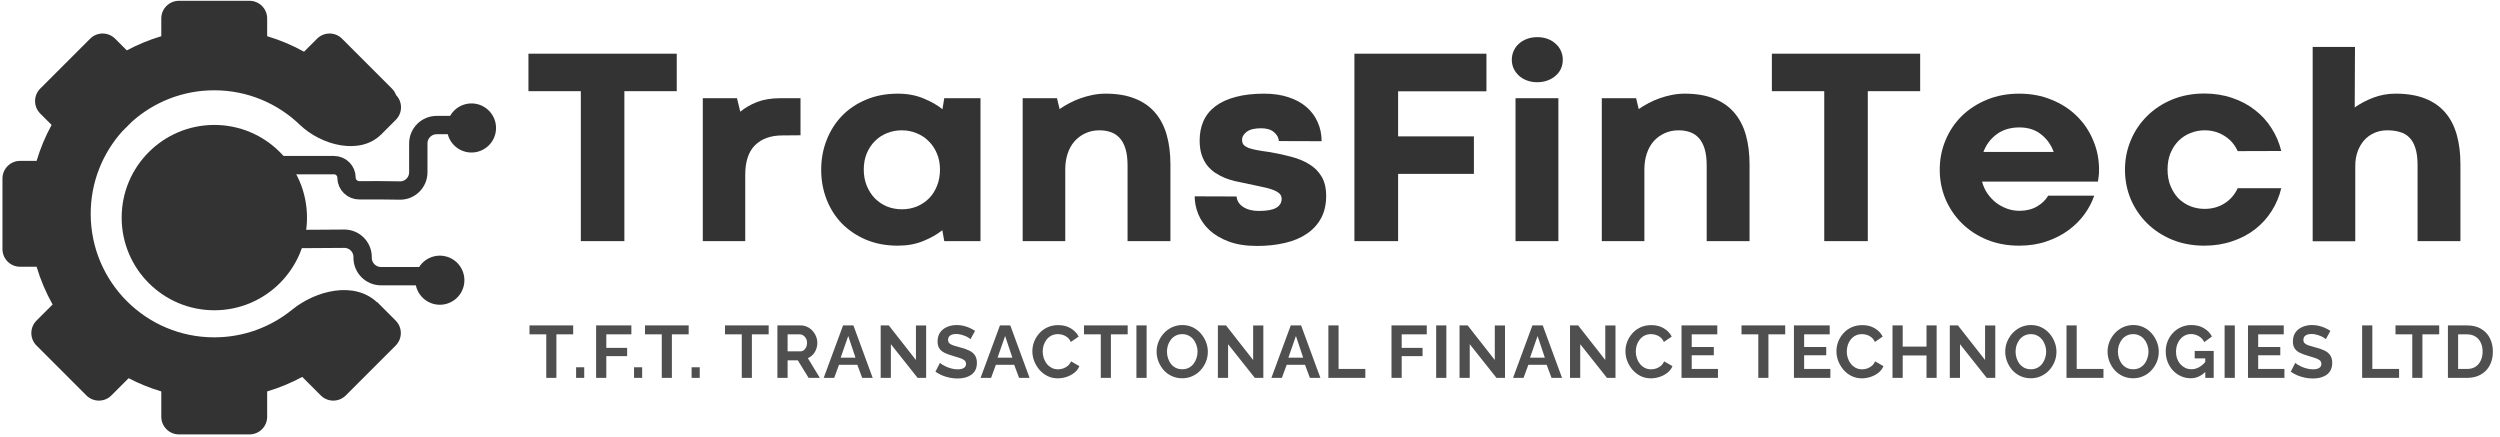
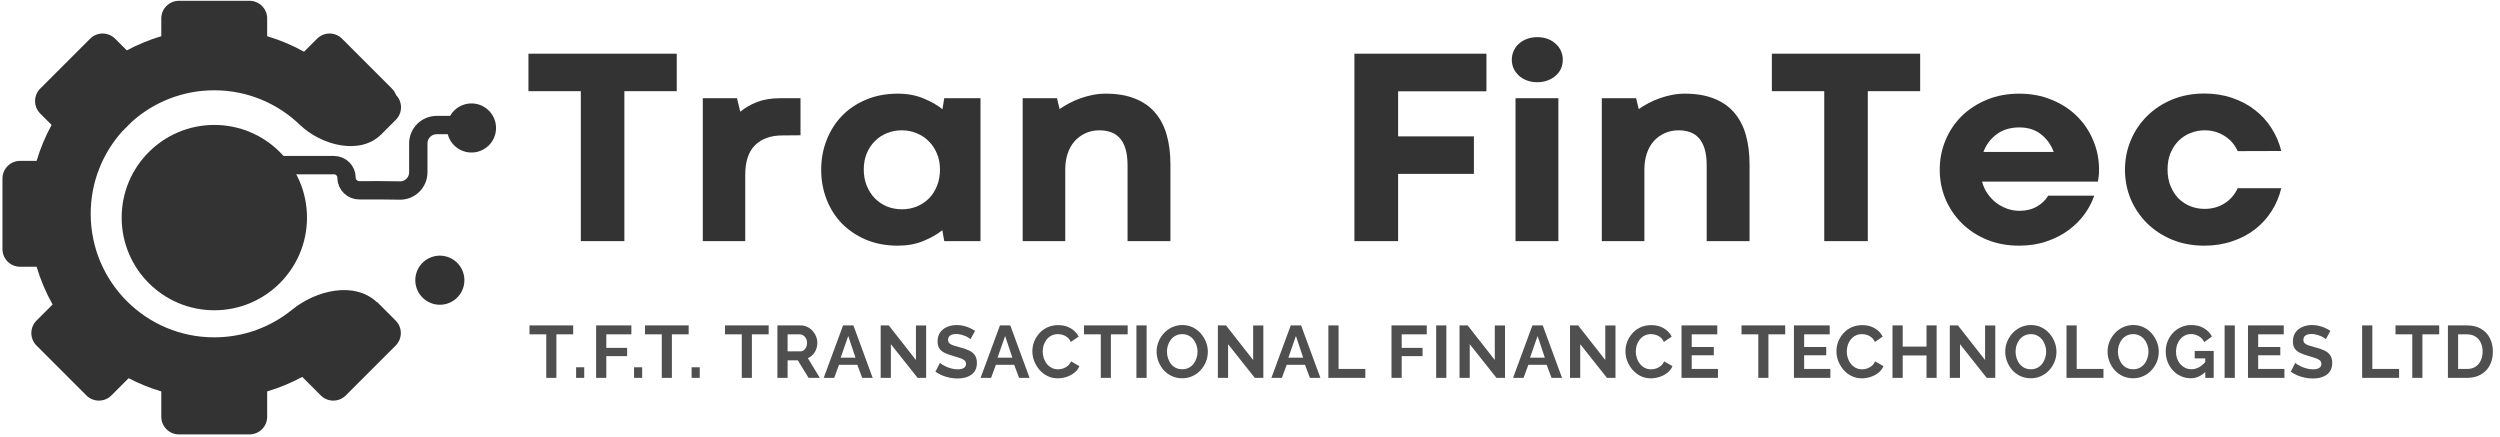
<svg xmlns="http://www.w3.org/2000/svg" width="372" height="65" viewBox="0 0 372 65" fill="none">
  <circle cx="31.892" cy="32.379" r="13.789" transform="rotate(90 31.892 32.379)" fill="#333333" />
  <path fill-rule="evenodd" clip-rule="evenodd" d="M39.754 62.013C39.754 63.463 38.578 64.638 37.128 64.638L26.625 64.638C25.175 64.638 23.999 63.463 23.999 62.013L23.999 58.245C22.305 57.741 20.68 57.079 19.14 56.275L16.572 58.843C15.547 59.868 13.884 59.868 12.859 58.843L5.432 51.416C4.407 50.391 4.407 48.728 5.432 47.703L7.827 45.308C6.837 43.547 6.035 41.667 5.448 39.694L2.993 39.694C1.543 39.694 0.367 38.518 0.367 37.068L0.367 26.565C0.367 25.115 1.543 23.939 2.993 23.939L5.448 23.939C6.005 22.064 6.757 20.273 7.68 18.589L5.987 16.897C4.962 15.871 4.962 14.209 5.987 13.183L13.414 5.756C14.439 4.731 16.102 4.731 17.127 5.756L18.871 7.5C20.49 6.632 22.206 5.921 23.999 5.387L23.999 2.746C23.999 1.296 25.175 0.12 26.625 0.12L37.128 0.12C38.578 0.12 39.754 1.296 39.754 2.746L39.754 5.387C41.679 5.961 43.517 6.738 45.241 7.696L47.181 5.756C48.206 4.731 49.868 4.731 50.894 5.756L58.321 13.183C58.601 13.463 58.804 13.791 58.931 14.14C59.928 15.168 59.919 16.809 58.903 17.825L56.773 19.956C56.781 19.973 56.789 19.991 56.798 20.009L56.72 20C53.577 23.143 47.817 21.645 44.613 18.564C41.309 15.388 36.821 13.436 31.876 13.436C27.162 13.436 22.863 15.211 19.609 18.128L18.188 19.549C15.271 22.802 13.496 27.102 13.496 31.816C13.496 41.968 21.725 50.197 31.876 50.197C36.267 50.197 40.297 48.657 43.458 46.089C47.023 43.193 52.698 41.82 56.063 44.945L56.126 44.945L56.123 44.95L58.876 47.703C59.901 48.728 59.901 50.391 58.876 51.416L51.449 58.843C50.424 59.868 48.761 59.868 47.736 58.843L44.975 56.083C43.328 56.973 41.581 57.701 39.754 58.245L39.754 62.013Z" fill="#333333" />
  <circle cx="65.45" cy="41.694" r="3.653" transform="rotate(105 65.45 41.694)" fill="#333333" />
-   <path d="M35.709 35.515C41.931 35.635 45.05 35.544 51.226 35.521C52.735 35.515 53.959 36.738 53.959 38.247L53.959 38.361C53.959 39.869 55.182 41.092 56.691 41.092L65.45 41.092" stroke="#333333" stroke-width="2.731" />
  <circle r="3.653" transform="matrix(-0.259 -0.966 -0.966 0.259 70.159 19.043)" fill="#333333" />
  <path d="M68.968 18.608L64.975 18.608C63.466 18.608 62.243 19.831 62.243 21.34L62.243 25.633C62.243 27.142 61.02 28.366 59.512 28.349C57.235 28.325 55.636 28.283 53.49 28.317C52.436 28.334 51.562 27.491 51.562 26.437V26.437C51.562 25.407 50.727 24.572 49.697 24.572L41.504 24.572" stroke="#333333" stroke-width="2.731" />
  <path d="M86.426 13.567H78.633V7.989H100.7V13.567H92.907V35.879H86.426V13.567Z" fill="#333333" />
  <path d="M119.116 20.129L116.45 20.15C114.7 20.15 113.333 20.635 112.348 21.606C111.377 22.577 110.892 24.04 110.892 25.995V35.879H104.576V14.613H109.662L110.154 16.623C110.837 16.048 111.665 15.57 112.635 15.187C113.62 14.804 114.775 14.613 116.101 14.613H119.116V20.129Z" fill="#333333" />
  <path d="M122.192 25.256C122.192 23.698 122.458 22.235 122.992 20.868C123.525 19.487 124.284 18.284 125.268 17.258C126.252 16.233 127.449 15.426 128.857 14.838C130.265 14.237 131.844 13.936 133.594 13.936C135.002 13.936 136.267 14.168 137.388 14.633C138.509 15.085 139.459 15.624 140.239 16.253L140.505 14.613H145.899V35.879H140.505L140.218 34.259C139.425 34.888 138.468 35.428 137.347 35.879C136.24 36.331 134.989 36.556 133.594 36.556C131.858 36.556 130.286 36.262 128.877 35.674C127.469 35.073 126.266 34.266 125.268 33.254C124.284 32.229 123.525 31.033 122.992 29.666C122.458 28.285 122.192 26.815 122.192 25.256ZM128.529 25.236C128.529 26.125 128.679 26.931 128.98 27.656C129.281 28.38 129.684 29.002 130.19 29.522C130.709 30.041 131.311 30.445 131.995 30.732C132.692 31.005 133.43 31.142 134.209 31.142C134.989 31.142 135.72 31.005 136.404 30.732C137.101 30.445 137.703 30.048 138.208 29.543C138.728 29.023 139.131 28.401 139.418 27.676C139.719 26.938 139.87 26.125 139.87 25.236C139.87 24.361 139.719 23.568 139.418 22.857C139.118 22.132 138.708 21.517 138.188 21.011C137.682 20.492 137.081 20.095 136.383 19.822C135.7 19.535 134.968 19.391 134.189 19.391C133.396 19.391 132.651 19.535 131.954 19.822C131.27 20.095 130.675 20.492 130.169 21.011C129.664 21.517 129.26 22.132 128.959 22.857C128.672 23.568 128.529 24.361 128.529 25.236Z" fill="#333333" />
  <path d="M174.159 35.879H167.781V24.621C167.781 23.636 167.678 22.809 167.473 22.139C167.268 21.469 166.981 20.936 166.612 20.54C166.243 20.129 165.798 19.835 165.279 19.658C164.773 19.48 164.212 19.391 163.597 19.391C162.818 19.391 162.114 19.541 161.485 19.842C160.856 20.129 160.316 20.533 159.865 21.052C159.427 21.558 159.092 22.166 158.86 22.877C158.627 23.588 158.511 24.361 158.511 25.195V35.879H152.174V14.613H157.281L157.67 16.233C158.108 15.918 158.593 15.624 159.126 15.351C159.66 15.064 160.22 14.818 160.808 14.613C161.396 14.408 161.998 14.244 162.613 14.121C163.242 13.998 163.877 13.936 164.52 13.936C166.215 13.936 167.671 14.182 168.888 14.674C170.105 15.153 171.103 15.85 171.882 16.766C172.662 17.669 173.236 18.769 173.605 20.068C173.974 21.367 174.159 22.836 174.159 24.477V35.879Z" fill="#333333" />
-   <path d="M184.002 29.235C184.057 29.877 184.385 30.397 184.987 30.794C185.602 31.19 186.375 31.388 187.304 31.388C188.507 31.388 189.375 31.231 189.909 30.916C190.442 30.602 190.708 30.158 190.708 29.584C190.708 29.242 190.585 28.968 190.339 28.763C190.093 28.544 189.731 28.353 189.252 28.189C188.774 28.025 188.186 27.875 187.489 27.738C186.792 27.601 185.985 27.43 185.069 27.225C184.659 27.143 184.208 27.047 183.715 26.938C183.223 26.815 182.731 26.658 182.239 26.466C181.76 26.261 181.295 26.015 180.844 25.728C180.393 25.427 179.99 25.058 179.634 24.621C179.292 24.183 179.019 23.664 178.814 23.062C178.609 22.447 178.506 21.729 178.506 20.909C178.506 19.829 178.698 18.858 179.081 17.997C179.477 17.122 180.072 16.39 180.865 15.802C181.658 15.201 182.656 14.743 183.859 14.428C185.062 14.1 186.477 13.936 188.104 13.936C189.43 13.936 190.62 14.107 191.672 14.449C192.739 14.79 193.641 15.276 194.379 15.905C195.118 16.534 195.678 17.286 196.061 18.161C196.458 19.022 196.656 19.972 196.656 21.011L190.298 20.991C190.257 20.471 190.011 20.027 189.56 19.658C189.109 19.275 188.473 19.084 187.653 19.084C186.682 19.084 185.964 19.261 185.5 19.617C185.035 19.972 184.809 20.382 184.823 20.847C184.823 21.121 184.898 21.353 185.048 21.544C185.212 21.722 185.458 21.879 185.787 22.016C186.128 22.139 186.559 22.248 187.079 22.344C187.598 22.44 188.22 22.536 188.945 22.631C190.066 22.823 191.132 23.055 192.144 23.329C193.156 23.588 194.044 23.957 194.81 24.436C195.589 24.901 196.205 25.516 196.656 26.282C197.107 27.034 197.333 27.991 197.333 29.153C197.333 30.424 197.08 31.532 196.574 32.475C196.068 33.405 195.357 34.177 194.441 34.792C193.539 35.408 192.458 35.859 191.201 36.146C189.943 36.447 188.562 36.597 187.058 36.597C185.417 36.597 184.009 36.378 182.833 35.941C181.671 35.503 180.714 34.936 179.962 34.239C179.21 33.528 178.657 32.735 178.301 31.86C177.946 30.971 177.768 30.089 177.768 29.214L184.002 29.235Z" fill="#333333" />
  <path d="M201.537 7.989H221.183V13.587H208.038V20.294H219.317V25.872H208.038V35.879H201.537V7.989Z" fill="#333333" />
  <path d="M225.51 14.613H231.888V35.879H225.51V14.613ZM224.957 8.891C224.957 8.44 225.045 8.009 225.223 7.599C225.401 7.189 225.654 6.833 225.982 6.533C226.324 6.218 226.727 5.972 227.192 5.794C227.657 5.617 228.176 5.528 228.75 5.528C229.325 5.528 229.844 5.617 230.309 5.794C230.774 5.972 231.17 6.218 231.499 6.533C231.84 6.833 232.1 7.189 232.278 7.599C232.456 8.009 232.544 8.44 232.544 8.891C232.544 9.356 232.456 9.793 232.278 10.204C232.1 10.6 231.84 10.949 231.499 11.249C231.17 11.55 230.767 11.79 230.289 11.967C229.824 12.145 229.304 12.234 228.73 12.234C228.169 12.234 227.657 12.145 227.192 11.967C226.727 11.79 226.331 11.55 226.002 11.249C225.674 10.935 225.415 10.58 225.223 10.183C225.045 9.773 224.957 9.342 224.957 8.891Z" fill="#333333" />
  <path d="M260.333 35.879H253.955V24.621C253.955 23.636 253.852 22.809 253.647 22.139C253.442 21.469 253.155 20.936 252.786 20.54C252.417 20.129 251.972 19.835 251.453 19.658C250.947 19.48 250.386 19.391 249.771 19.391C248.992 19.391 248.288 19.541 247.659 19.842C247.03 20.129 246.49 20.533 246.039 21.052C245.601 21.558 245.266 22.166 245.034 22.877C244.801 23.588 244.685 24.361 244.685 25.195V35.879H238.348V14.613H243.455L243.844 16.233C244.282 15.918 244.767 15.624 245.3 15.351C245.833 15.064 246.394 14.818 246.982 14.613C247.57 14.408 248.171 14.244 248.787 14.121C249.416 13.998 250.051 13.936 250.694 13.936C252.389 13.936 253.845 14.182 255.062 14.674C256.279 15.153 257.277 15.85 258.056 16.766C258.835 17.669 259.41 18.769 259.779 20.068C260.148 21.367 260.333 22.836 260.333 24.477V35.879Z" fill="#333333" />
  <path d="M271.448 13.567H263.655V7.989H285.721V13.567H277.928V35.879H271.448V13.567Z" fill="#333333" />
  <path d="M288.633 25.256C288.633 23.698 288.92 22.235 289.495 20.868C290.069 19.487 290.875 18.284 291.915 17.258C292.967 16.233 294.211 15.426 295.647 14.838C297.096 14.237 298.696 13.936 300.446 13.936C302.209 13.936 303.816 14.237 305.265 14.838C306.728 15.426 307.979 16.233 309.018 17.258C310.071 18.284 310.884 19.487 311.458 20.868C312.046 22.235 312.34 23.698 312.34 25.256C312.34 25.694 312.32 26.036 312.279 26.282C312.251 26.528 312.217 26.774 312.176 27.02H294.929C295.107 27.69 295.38 28.291 295.75 28.825C296.132 29.358 296.57 29.816 297.062 30.199C297.568 30.568 298.108 30.855 298.682 31.06C299.27 31.265 299.872 31.368 300.487 31.368C301.485 31.368 302.353 31.156 303.091 30.732C303.83 30.308 304.39 29.768 304.773 29.112H311.623C311.308 30.041 310.83 30.957 310.187 31.86C309.544 32.748 308.751 33.541 307.808 34.239C306.865 34.936 305.771 35.497 304.527 35.92C303.296 36.344 301.936 36.556 300.446 36.556C298.709 36.556 297.117 36.262 295.667 35.674C294.218 35.073 292.974 34.259 291.935 33.234C290.896 32.209 290.083 31.012 289.495 29.645C288.92 28.264 288.633 26.801 288.633 25.256ZM300.487 18.96C299.161 18.96 298.04 19.295 297.124 19.965C296.208 20.635 295.544 21.517 295.134 22.611H305.593C305.197 21.531 304.568 20.656 303.707 19.986C302.845 19.302 301.772 18.96 300.487 18.96Z" fill="#333333" />
  <path d="M322.533 25.236C322.533 26.152 322.683 26.972 322.984 27.697C323.285 28.421 323.681 29.037 324.173 29.543C324.679 30.035 325.267 30.418 325.937 30.691C326.607 30.951 327.311 31.081 328.049 31.081C329.143 31.081 330.121 30.814 330.982 30.281C331.857 29.734 332.52 28.975 332.971 28.004H339.452C339.165 29.221 338.686 30.356 338.016 31.409C337.36 32.448 336.54 33.35 335.555 34.116C334.571 34.881 333.436 35.476 332.151 35.9C330.879 36.337 329.499 36.556 328.008 36.556C326.272 36.556 324.679 36.262 323.23 35.674C321.781 35.073 320.537 34.259 319.498 33.234C318.458 32.209 317.645 31.012 317.057 29.645C316.483 28.264 316.196 26.801 316.196 25.256C316.196 23.711 316.483 22.255 317.057 20.888C317.631 19.507 318.438 18.304 319.477 17.279C320.516 16.24 321.76 15.419 323.209 14.818C324.659 14.216 326.258 13.915 328.008 13.915C329.499 13.915 330.879 14.134 332.151 14.572C333.422 14.996 334.543 15.59 335.514 16.356C336.499 17.108 337.326 18.01 337.996 19.063C338.666 20.102 339.151 21.237 339.452 22.467L332.971 22.488C332.52 21.503 331.857 20.745 330.982 20.211C330.121 19.665 329.143 19.391 328.049 19.391C327.311 19.391 326.607 19.528 325.937 19.801C325.267 20.061 324.679 20.444 324.173 20.95C323.667 21.456 323.264 22.071 322.963 22.795C322.676 23.506 322.533 24.32 322.533 25.236Z" fill="#333333" />
-   <path d="M366.112 35.879H359.734V24.559C359.734 23.534 359.625 22.693 359.406 22.037C359.201 21.367 358.9 20.84 358.503 20.457C358.121 20.061 357.649 19.788 357.088 19.637C356.542 19.473 355.919 19.391 355.222 19.391C354.525 19.391 353.882 19.521 353.294 19.781C352.707 20.041 352.201 20.41 351.777 20.888C351.367 21.353 351.045 21.907 350.813 22.549C350.581 23.192 350.464 23.903 350.464 24.682V35.9H344.127V6.984H350.423L350.382 15.987C351.189 15.413 352.112 14.927 353.151 14.531C354.19 14.134 355.297 13.936 356.473 13.936C358.168 13.936 359.625 14.175 360.841 14.654C362.058 15.132 363.056 15.823 363.835 16.725C364.615 17.627 365.189 18.728 365.558 20.027C365.927 21.326 366.112 22.795 366.112 24.436V35.879Z" fill="#333333" />
  <path d="M85.288 49.752H82.791V56.231H81.284V49.752H78.787V48.421H85.288V49.752ZM85.724 56.231V54.647H86.934V56.231H85.724ZM88.701 56.231V48.421H93.948V49.752H90.219V51.765H93.321V52.997H90.219V56.231H88.701ZM94.344 56.231V54.647H95.554V56.231H94.344ZM102.475 49.752H99.978V56.231H98.471V49.752H95.974V48.421H102.475V49.752ZM102.911 56.231V54.647H104.121V56.231H102.911ZM114.379 49.752H111.882V56.231H110.375V49.752H107.878V48.421H114.379V49.752ZM115.678 56.231V48.421H119.132C119.491 48.421 119.821 48.494 120.122 48.641C120.43 48.788 120.694 48.986 120.914 49.235C121.141 49.484 121.314 49.763 121.431 50.071C121.556 50.379 121.618 50.694 121.618 51.017C121.618 51.347 121.559 51.666 121.442 51.974C121.332 52.275 121.171 52.539 120.958 52.766C120.745 52.993 120.496 53.169 120.21 53.294L121.992 56.231H120.32L118.714 53.613H117.196V56.231H115.678ZM117.196 52.282H119.099C119.29 52.282 119.458 52.227 119.605 52.117C119.752 52 119.869 51.846 119.957 51.655C120.045 51.464 120.089 51.252 120.089 51.017C120.089 50.768 120.038 50.551 119.935 50.368C119.832 50.177 119.7 50.027 119.539 49.917C119.385 49.807 119.216 49.752 119.033 49.752H117.196V52.282ZM125.447 48.421H126.987L129.858 56.231H128.296L127.57 54.284H124.842L124.127 56.231H122.565L125.447 48.421ZM127.295 53.217L126.217 49.994L125.095 53.217H127.295ZM132.562 51.215V56.231H131.044V48.421H132.254L136.291 53.569V48.432H137.809V56.231H136.544L132.562 51.215ZM144.417 50.467C144.365 50.416 144.27 50.346 144.131 50.258C143.999 50.17 143.834 50.086 143.636 50.005C143.445 49.924 143.236 49.855 143.009 49.796C142.781 49.73 142.55 49.697 142.316 49.697C141.905 49.697 141.593 49.774 141.381 49.928C141.175 50.082 141.073 50.298 141.073 50.577C141.073 50.79 141.139 50.958 141.271 51.083C141.403 51.208 141.601 51.314 141.865 51.402C142.129 51.49 142.459 51.585 142.855 51.688C143.368 51.813 143.812 51.967 144.186 52.15C144.567 52.326 144.857 52.561 145.055 52.854C145.26 53.14 145.363 53.521 145.363 53.998C145.363 54.416 145.286 54.775 145.132 55.076C144.978 55.369 144.765 55.608 144.494 55.791C144.222 55.974 143.914 56.11 143.57 56.198C143.225 56.279 142.858 56.319 142.47 56.319C142.081 56.319 141.692 56.279 141.304 56.198C140.915 56.117 140.541 56.004 140.182 55.857C139.822 55.703 139.492 55.52 139.192 55.307L139.863 53.998C139.929 54.064 140.046 54.152 140.215 54.262C140.383 54.365 140.589 54.471 140.831 54.581C141.073 54.684 141.337 54.772 141.623 54.845C141.909 54.918 142.198 54.955 142.492 54.955C142.902 54.955 143.214 54.885 143.427 54.746C143.639 54.607 143.746 54.409 143.746 54.152C143.746 53.917 143.661 53.734 143.493 53.602C143.324 53.47 143.089 53.356 142.789 53.261C142.488 53.158 142.132 53.048 141.722 52.931C141.23 52.792 140.82 52.638 140.49 52.469C140.16 52.293 139.914 52.073 139.753 51.809C139.591 51.545 139.511 51.215 139.511 50.819C139.511 50.284 139.635 49.836 139.885 49.477C140.141 49.11 140.486 48.835 140.919 48.652C141.351 48.461 141.832 48.366 142.36 48.366C142.726 48.366 143.071 48.406 143.394 48.487C143.724 48.568 144.032 48.674 144.318 48.806C144.604 48.938 144.86 49.081 145.088 49.235L144.417 50.467ZM148.791 48.421H150.331L153.202 56.231H151.64L150.914 54.284H148.186L147.471 56.231H145.909L148.791 48.421ZM150.639 53.217L149.561 49.994L148.439 53.217H150.639ZM153.615 52.271C153.615 51.794 153.699 51.329 153.868 50.874C154.044 50.412 154.297 49.994 154.627 49.62C154.957 49.239 155.36 48.938 155.837 48.718C156.314 48.491 156.856 48.377 157.465 48.377C158.184 48.377 158.803 48.535 159.324 48.85C159.852 49.165 160.244 49.576 160.501 50.082L159.335 50.885C159.203 50.592 159.031 50.361 158.818 50.192C158.605 50.016 158.378 49.895 158.136 49.829C157.894 49.756 157.656 49.719 157.421 49.719C157.04 49.719 156.706 49.796 156.42 49.95C156.141 50.104 155.907 50.306 155.716 50.555C155.525 50.804 155.382 51.083 155.287 51.391C155.199 51.699 155.155 52.007 155.155 52.315C155.155 52.66 155.21 52.993 155.32 53.316C155.43 53.631 155.584 53.914 155.782 54.163C155.987 54.405 156.229 54.599 156.508 54.746C156.794 54.885 157.106 54.955 157.443 54.955C157.685 54.955 157.931 54.915 158.18 54.834C158.429 54.753 158.66 54.625 158.873 54.449C159.086 54.273 159.251 54.046 159.368 53.767L160.611 54.482C160.457 54.871 160.204 55.201 159.852 55.472C159.507 55.743 159.119 55.949 158.686 56.088C158.253 56.227 157.824 56.297 157.399 56.297C156.842 56.297 156.332 56.183 155.87 55.956C155.408 55.721 155.008 55.413 154.671 55.032C154.341 54.643 154.081 54.211 153.89 53.734C153.707 53.25 153.615 52.762 153.615 52.271ZM167.8 49.752H165.303V56.231H163.796V49.752H161.299V48.421H167.8V49.752ZM169.099 56.231V48.421H170.617V56.231H169.099ZM175.91 56.286C175.338 56.286 174.817 56.176 174.348 55.956C173.886 55.736 173.486 55.439 173.149 55.065C172.819 54.684 172.562 54.258 172.379 53.789C172.196 53.312 172.104 52.825 172.104 52.326C172.104 51.805 172.199 51.31 172.39 50.841C172.588 50.364 172.856 49.943 173.193 49.576C173.538 49.202 173.941 48.909 174.403 48.696C174.872 48.476 175.386 48.366 175.943 48.366C176.508 48.366 177.021 48.48 177.483 48.707C177.952 48.934 178.352 49.239 178.682 49.62C179.012 50.001 179.269 50.427 179.452 50.896C179.635 51.365 179.727 51.849 179.727 52.348C179.727 52.861 179.632 53.356 179.441 53.833C179.25 54.302 178.983 54.724 178.638 55.098C178.301 55.465 177.897 55.754 177.428 55.967C176.966 56.18 176.46 56.286 175.91 56.286ZM173.644 52.326C173.644 52.663 173.695 52.99 173.798 53.305C173.901 53.62 174.047 53.903 174.238 54.152C174.436 54.394 174.674 54.588 174.953 54.735C175.239 54.874 175.562 54.944 175.921 54.944C176.288 54.944 176.614 54.871 176.9 54.724C177.186 54.57 177.424 54.368 177.615 54.119C177.806 53.862 177.949 53.58 178.044 53.272C178.147 52.957 178.198 52.641 178.198 52.326C178.198 51.989 178.143 51.666 178.033 51.358C177.93 51.043 177.78 50.764 177.582 50.522C177.391 50.273 177.153 50.078 176.867 49.939C176.588 49.792 176.273 49.719 175.921 49.719C175.547 49.719 175.217 49.796 174.931 49.95C174.652 50.097 174.418 50.295 174.227 50.544C174.036 50.793 173.89 51.072 173.787 51.38C173.692 51.688 173.644 52.003 173.644 52.326ZM182.739 51.215V56.231H181.221V48.421H182.431L186.468 53.569V48.432H187.986V56.231H186.721L182.739 51.215ZM192.064 48.421H193.604L196.475 56.231H194.913L194.187 54.284H191.459L190.744 56.231H189.182L192.064 48.421ZM193.912 53.217L192.834 49.994L191.712 53.217H193.912ZM197.662 56.231V48.421H199.18V54.9H203.162V56.231H197.662ZM207.055 56.231V48.421H212.302V49.752H208.573V51.765H211.675V52.997H208.573V56.231H207.055ZM213.701 56.231V48.421H215.219V56.231H213.701ZM218.697 51.215V56.231H217.179V48.421H218.389L222.426 53.569V48.432H223.944V56.231H222.679L218.697 51.215ZM228.022 48.421H229.562L232.433 56.231H230.871L230.145 54.284H227.417L226.702 56.231H225.14L228.022 48.421ZM229.87 53.217L228.792 49.994L227.67 53.217H229.87ZM235.137 51.215V56.231H233.619V48.421H234.829L238.866 53.569V48.432H240.384V56.231H239.119L235.137 51.215ZM241.866 52.271C241.866 51.794 241.95 51.329 242.119 50.874C242.295 50.412 242.548 49.994 242.878 49.62C243.208 49.239 243.611 48.938 244.088 48.718C244.564 48.491 245.107 48.377 245.716 48.377C246.434 48.377 247.054 48.535 247.575 48.85C248.103 49.165 248.495 49.576 248.752 50.082L247.586 50.885C247.454 50.592 247.281 50.361 247.069 50.192C246.856 50.016 246.629 49.895 246.387 49.829C246.145 49.756 245.906 49.719 245.672 49.719C245.29 49.719 244.957 49.796 244.671 49.95C244.392 50.104 244.157 50.306 243.967 50.555C243.776 50.804 243.633 51.083 243.538 51.391C243.45 51.699 243.406 52.007 243.406 52.315C243.406 52.66 243.461 52.993 243.571 53.316C243.681 53.631 243.835 53.914 244.033 54.163C244.238 54.405 244.48 54.599 244.759 54.746C245.045 54.885 245.356 54.955 245.694 54.955C245.936 54.955 246.181 54.915 246.431 54.834C246.68 54.753 246.911 54.625 247.124 54.449C247.336 54.273 247.501 54.046 247.619 53.767L248.862 54.482C248.708 54.871 248.455 55.201 248.103 55.472C247.758 55.743 247.369 55.949 246.937 56.088C246.504 56.227 246.075 56.297 245.65 56.297C245.092 56.297 244.583 56.183 244.121 55.956C243.659 55.721 243.259 55.413 242.922 55.032C242.592 54.643 242.331 54.211 242.141 53.734C241.957 53.25 241.866 52.762 241.866 52.271ZM255.633 54.9V56.231H250.21V48.421H255.534V49.752H251.728V51.633H255.017V52.865H251.728V54.9H255.633ZM265.638 49.752H263.141V56.231H261.634V49.752H259.137V48.421H265.638V49.752ZM272.36 54.9V56.231H266.937V48.421H272.261V49.752H268.455V51.633H271.744V52.865H268.455V54.9H272.36ZM273.261 52.271C273.261 51.794 273.345 51.329 273.514 50.874C273.69 50.412 273.943 49.994 274.273 49.62C274.603 49.239 275.006 48.938 275.483 48.718C275.96 48.491 276.502 48.377 277.111 48.377C277.83 48.377 278.449 48.535 278.97 48.85C279.498 49.165 279.89 49.576 280.147 50.082L278.981 50.885C278.849 50.592 278.677 50.361 278.464 50.192C278.251 50.016 278.024 49.895 277.782 49.829C277.54 49.756 277.302 49.719 277.067 49.719C276.686 49.719 276.352 49.796 276.066 49.95C275.787 50.104 275.553 50.306 275.362 50.555C275.171 50.804 275.028 51.083 274.933 51.391C274.845 51.699 274.801 52.007 274.801 52.315C274.801 52.66 274.856 52.993 274.966 53.316C275.076 53.631 275.23 53.914 275.428 54.163C275.633 54.405 275.875 54.599 276.154 54.746C276.44 54.885 276.752 54.955 277.089 54.955C277.331 54.955 277.577 54.915 277.826 54.834C278.075 54.753 278.306 54.625 278.519 54.449C278.732 54.273 278.897 54.046 279.014 53.767L280.257 54.482C280.103 54.871 279.85 55.201 279.498 55.472C279.153 55.743 278.765 55.949 278.332 56.088C277.899 56.227 277.47 56.297 277.045 56.297C276.488 56.297 275.978 56.183 275.516 55.956C275.054 55.721 274.654 55.413 274.317 55.032C273.987 54.643 273.727 54.211 273.536 53.734C273.353 53.25 273.261 52.762 273.261 52.271ZM288.172 48.421V56.231H286.665V52.898H283.123V56.231H281.605V48.421H283.123V51.578H286.665V48.421H288.172ZM291.649 51.215V56.231H290.131V48.421H291.341L295.378 53.569V48.432H296.896V56.231H295.631L291.649 51.215ZM302.184 56.286C301.612 56.286 301.091 56.176 300.622 55.956C300.16 55.736 299.76 55.439 299.423 55.065C299.093 54.684 298.836 54.258 298.653 53.789C298.47 53.312 298.378 52.825 298.378 52.326C298.378 51.805 298.473 51.31 298.664 50.841C298.862 50.364 299.13 49.943 299.467 49.576C299.812 49.202 300.215 48.909 300.677 48.696C301.146 48.476 301.66 48.366 302.217 48.366C302.782 48.366 303.295 48.48 303.757 48.707C304.226 48.934 304.626 49.239 304.956 49.62C305.286 50.001 305.543 50.427 305.726 50.896C305.909 51.365 306.001 51.849 306.001 52.348C306.001 52.861 305.906 53.356 305.715 53.833C305.524 54.302 305.257 54.724 304.912 55.098C304.575 55.465 304.171 55.754 303.702 55.967C303.24 56.18 302.734 56.286 302.184 56.286ZM299.918 52.326C299.918 52.663 299.969 52.99 300.072 53.305C300.175 53.62 300.321 53.903 300.512 54.152C300.71 54.394 300.948 54.588 301.227 54.735C301.513 54.874 301.836 54.944 302.195 54.944C302.562 54.944 302.888 54.871 303.174 54.724C303.46 54.57 303.698 54.368 303.889 54.119C304.08 53.862 304.223 53.58 304.318 53.272C304.421 52.957 304.472 52.641 304.472 52.326C304.472 51.989 304.417 51.666 304.307 51.358C304.204 51.043 304.054 50.764 303.856 50.522C303.665 50.273 303.427 50.078 303.141 49.939C302.862 49.792 302.547 49.719 302.195 49.719C301.821 49.719 301.491 49.796 301.205 49.95C300.926 50.097 300.692 50.295 300.501 50.544C300.31 50.793 300.164 51.072 300.061 51.38C299.966 51.688 299.918 52.003 299.918 52.326ZM307.495 56.231V48.421H309.013V54.9H312.995V56.231H307.495ZM317.41 56.286C316.838 56.286 316.318 56.176 315.848 55.956C315.386 55.736 314.987 55.439 314.649 55.065C314.319 54.684 314.063 54.258 313.879 53.789C313.696 53.312 313.604 52.825 313.604 52.326C313.604 51.805 313.7 51.31 313.89 50.841C314.088 50.364 314.356 49.943 314.693 49.576C315.038 49.202 315.441 48.909 315.903 48.696C316.373 48.476 316.886 48.366 317.443 48.366C318.008 48.366 318.521 48.48 318.983 48.707C319.453 48.934 319.852 49.239 320.182 49.62C320.512 50.001 320.769 50.427 320.952 50.896C321.136 51.365 321.227 51.849 321.227 52.348C321.227 52.861 321.132 53.356 320.941 53.833C320.751 54.302 320.483 54.724 320.138 55.098C319.801 55.465 319.398 55.754 318.928 55.967C318.466 56.18 317.96 56.286 317.41 56.286ZM315.144 52.326C315.144 52.663 315.196 52.99 315.298 53.305C315.401 53.62 315.548 53.903 315.738 54.152C315.936 54.394 316.175 54.588 316.453 54.735C316.739 54.874 317.062 54.944 317.421 54.944C317.788 54.944 318.114 54.871 318.4 54.724C318.686 54.57 318.925 54.368 319.115 54.119C319.306 53.862 319.449 53.58 319.544 53.272C319.647 52.957 319.698 52.641 319.698 52.326C319.698 51.989 319.643 51.666 319.533 51.358C319.431 51.043 319.28 50.764 319.082 50.522C318.892 50.273 318.653 50.078 318.367 49.939C318.089 49.792 317.773 49.719 317.421 49.719C317.047 49.719 316.717 49.796 316.431 49.95C316.153 50.097 315.918 50.295 315.727 50.544C315.537 50.793 315.39 51.072 315.287 51.38C315.192 51.688 315.144 52.003 315.144 52.326ZM325.967 56.286C325.461 56.286 324.98 56.183 324.526 55.978C324.078 55.773 323.682 55.49 323.338 55.131C323 54.764 322.736 54.339 322.546 53.855C322.355 53.371 322.26 52.847 322.26 52.282C322.26 51.747 322.355 51.244 322.546 50.775C322.736 50.298 323.004 49.88 323.349 49.521C323.693 49.162 324.097 48.879 324.559 48.674C325.021 48.469 325.523 48.366 326.066 48.366C326.799 48.366 327.426 48.524 327.947 48.839C328.475 49.147 328.871 49.558 329.135 50.071L328.002 50.907C327.804 50.518 327.525 50.221 327.166 50.016C326.814 49.811 326.429 49.708 326.011 49.708C325.681 49.708 325.38 49.778 325.109 49.917C324.837 50.056 324.603 50.247 324.405 50.489C324.207 50.731 324.053 51.01 323.943 51.325C323.84 51.64 323.789 51.974 323.789 52.326C323.789 52.7 323.844 53.045 323.954 53.36C324.071 53.675 324.232 53.95 324.438 54.185C324.65 54.42 324.896 54.607 325.175 54.746C325.453 54.878 325.761 54.944 326.099 54.944C326.495 54.944 326.872 54.841 327.232 54.636C327.598 54.431 327.939 54.13 328.255 53.734V55.23C327.602 55.934 326.839 56.286 325.967 56.286ZM328.145 53.327H326.572V52.216H329.399V56.231H328.145V53.327ZM331.022 56.231V48.421H332.54V56.231H331.022ZM339.923 54.9V56.231H334.5V48.421H339.824V49.752H336.018V51.633H339.307V52.865H336.018V54.9H339.923ZM346.089 50.467C346.038 50.416 345.943 50.346 345.803 50.258C345.671 50.17 345.506 50.086 345.308 50.005C345.118 49.924 344.909 49.855 344.681 49.796C344.454 49.73 344.223 49.697 343.988 49.697C343.578 49.697 343.266 49.774 343.053 49.928C342.848 50.082 342.745 50.298 342.745 50.577C342.745 50.79 342.811 50.958 342.943 51.083C343.075 51.208 343.273 51.314 343.537 51.402C343.801 51.49 344.131 51.585 344.527 51.688C345.041 51.813 345.484 51.967 345.858 52.15C346.24 52.326 346.529 52.561 346.727 52.854C346.933 53.14 347.035 53.521 347.035 53.998C347.035 54.416 346.958 54.775 346.804 55.076C346.65 55.369 346.438 55.608 346.166 55.791C345.895 55.974 345.587 56.11 345.242 56.198C344.898 56.279 344.531 56.319 344.142 56.319C343.754 56.319 343.365 56.279 342.976 56.198C342.588 56.117 342.214 56.004 341.854 55.857C341.495 55.703 341.165 55.52 340.864 55.307L341.535 53.998C341.601 54.064 341.719 54.152 341.887 54.262C342.056 54.365 342.261 54.471 342.503 54.581C342.745 54.684 343.009 54.772 343.295 54.845C343.581 54.918 343.871 54.955 344.164 54.955C344.575 54.955 344.887 54.885 345.099 54.746C345.312 54.607 345.418 54.409 345.418 54.152C345.418 53.917 345.334 53.734 345.165 53.602C344.997 53.47 344.762 53.356 344.461 53.261C344.161 53.158 343.805 53.048 343.394 52.931C342.903 52.792 342.492 52.638 342.162 52.469C341.832 52.293 341.587 52.073 341.425 51.809C341.264 51.545 341.183 51.215 341.183 50.819C341.183 50.284 341.308 49.836 341.557 49.477C341.814 49.11 342.159 48.835 342.591 48.652C343.024 48.461 343.504 48.366 344.032 48.366C344.399 48.366 344.744 48.406 345.066 48.487C345.396 48.568 345.704 48.674 345.99 48.806C346.276 48.938 346.533 49.081 346.76 49.235L346.089 50.467ZM351.485 56.231V48.421H353.003V54.9H356.985V56.231H351.485ZM362.952 49.752H360.455V56.231H358.948V49.752H356.451V48.421H362.952V49.752ZM364.251 56.231V48.421H367.089C367.94 48.421 368.651 48.597 369.223 48.949C369.795 49.294 370.224 49.763 370.51 50.357C370.796 50.944 370.939 51.596 370.939 52.315C370.939 53.107 370.782 53.796 370.466 54.383C370.151 54.97 369.704 55.424 369.124 55.747C368.552 56.07 367.874 56.231 367.089 56.231H364.251ZM369.41 52.315C369.41 51.809 369.319 51.365 369.135 50.984C368.952 50.595 368.688 50.295 368.343 50.082C367.999 49.862 367.581 49.752 367.089 49.752H365.769V54.9H367.089C367.588 54.9 368.01 54.79 368.354 54.57C368.699 54.343 368.959 54.035 369.135 53.646C369.319 53.25 369.41 52.806 369.41 52.315Z" fill="#4F4F4F" />
</svg>